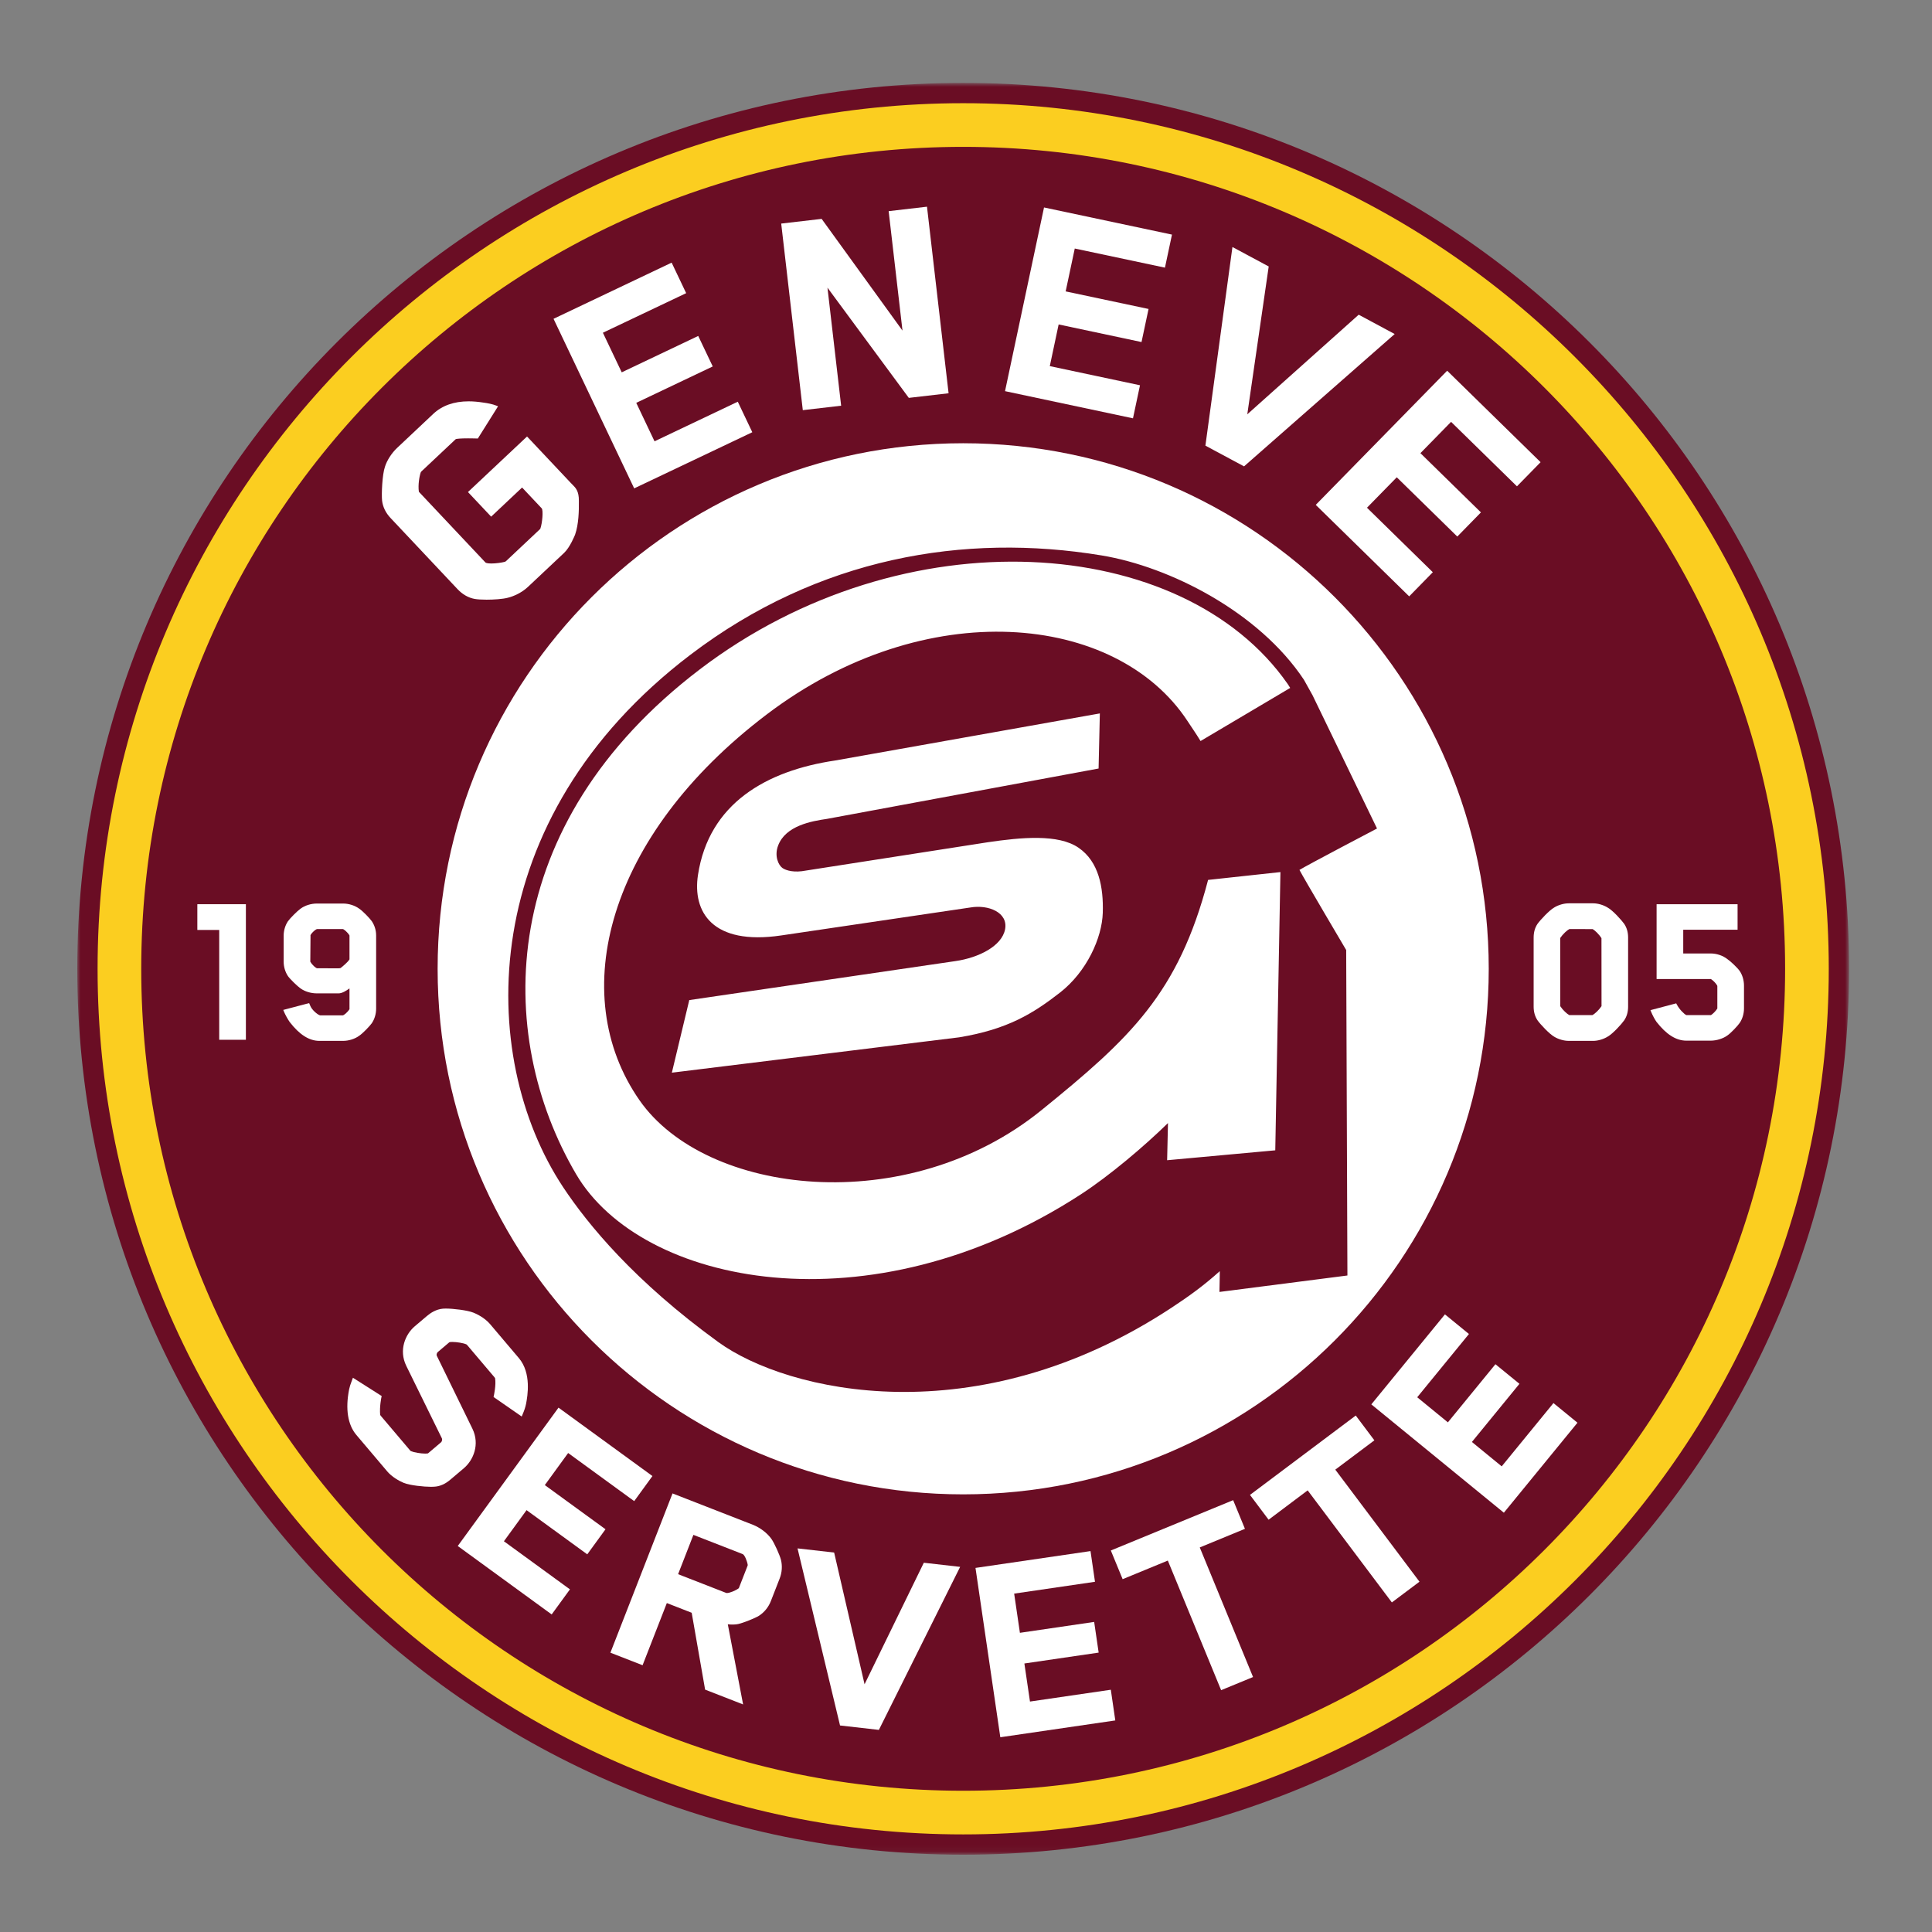
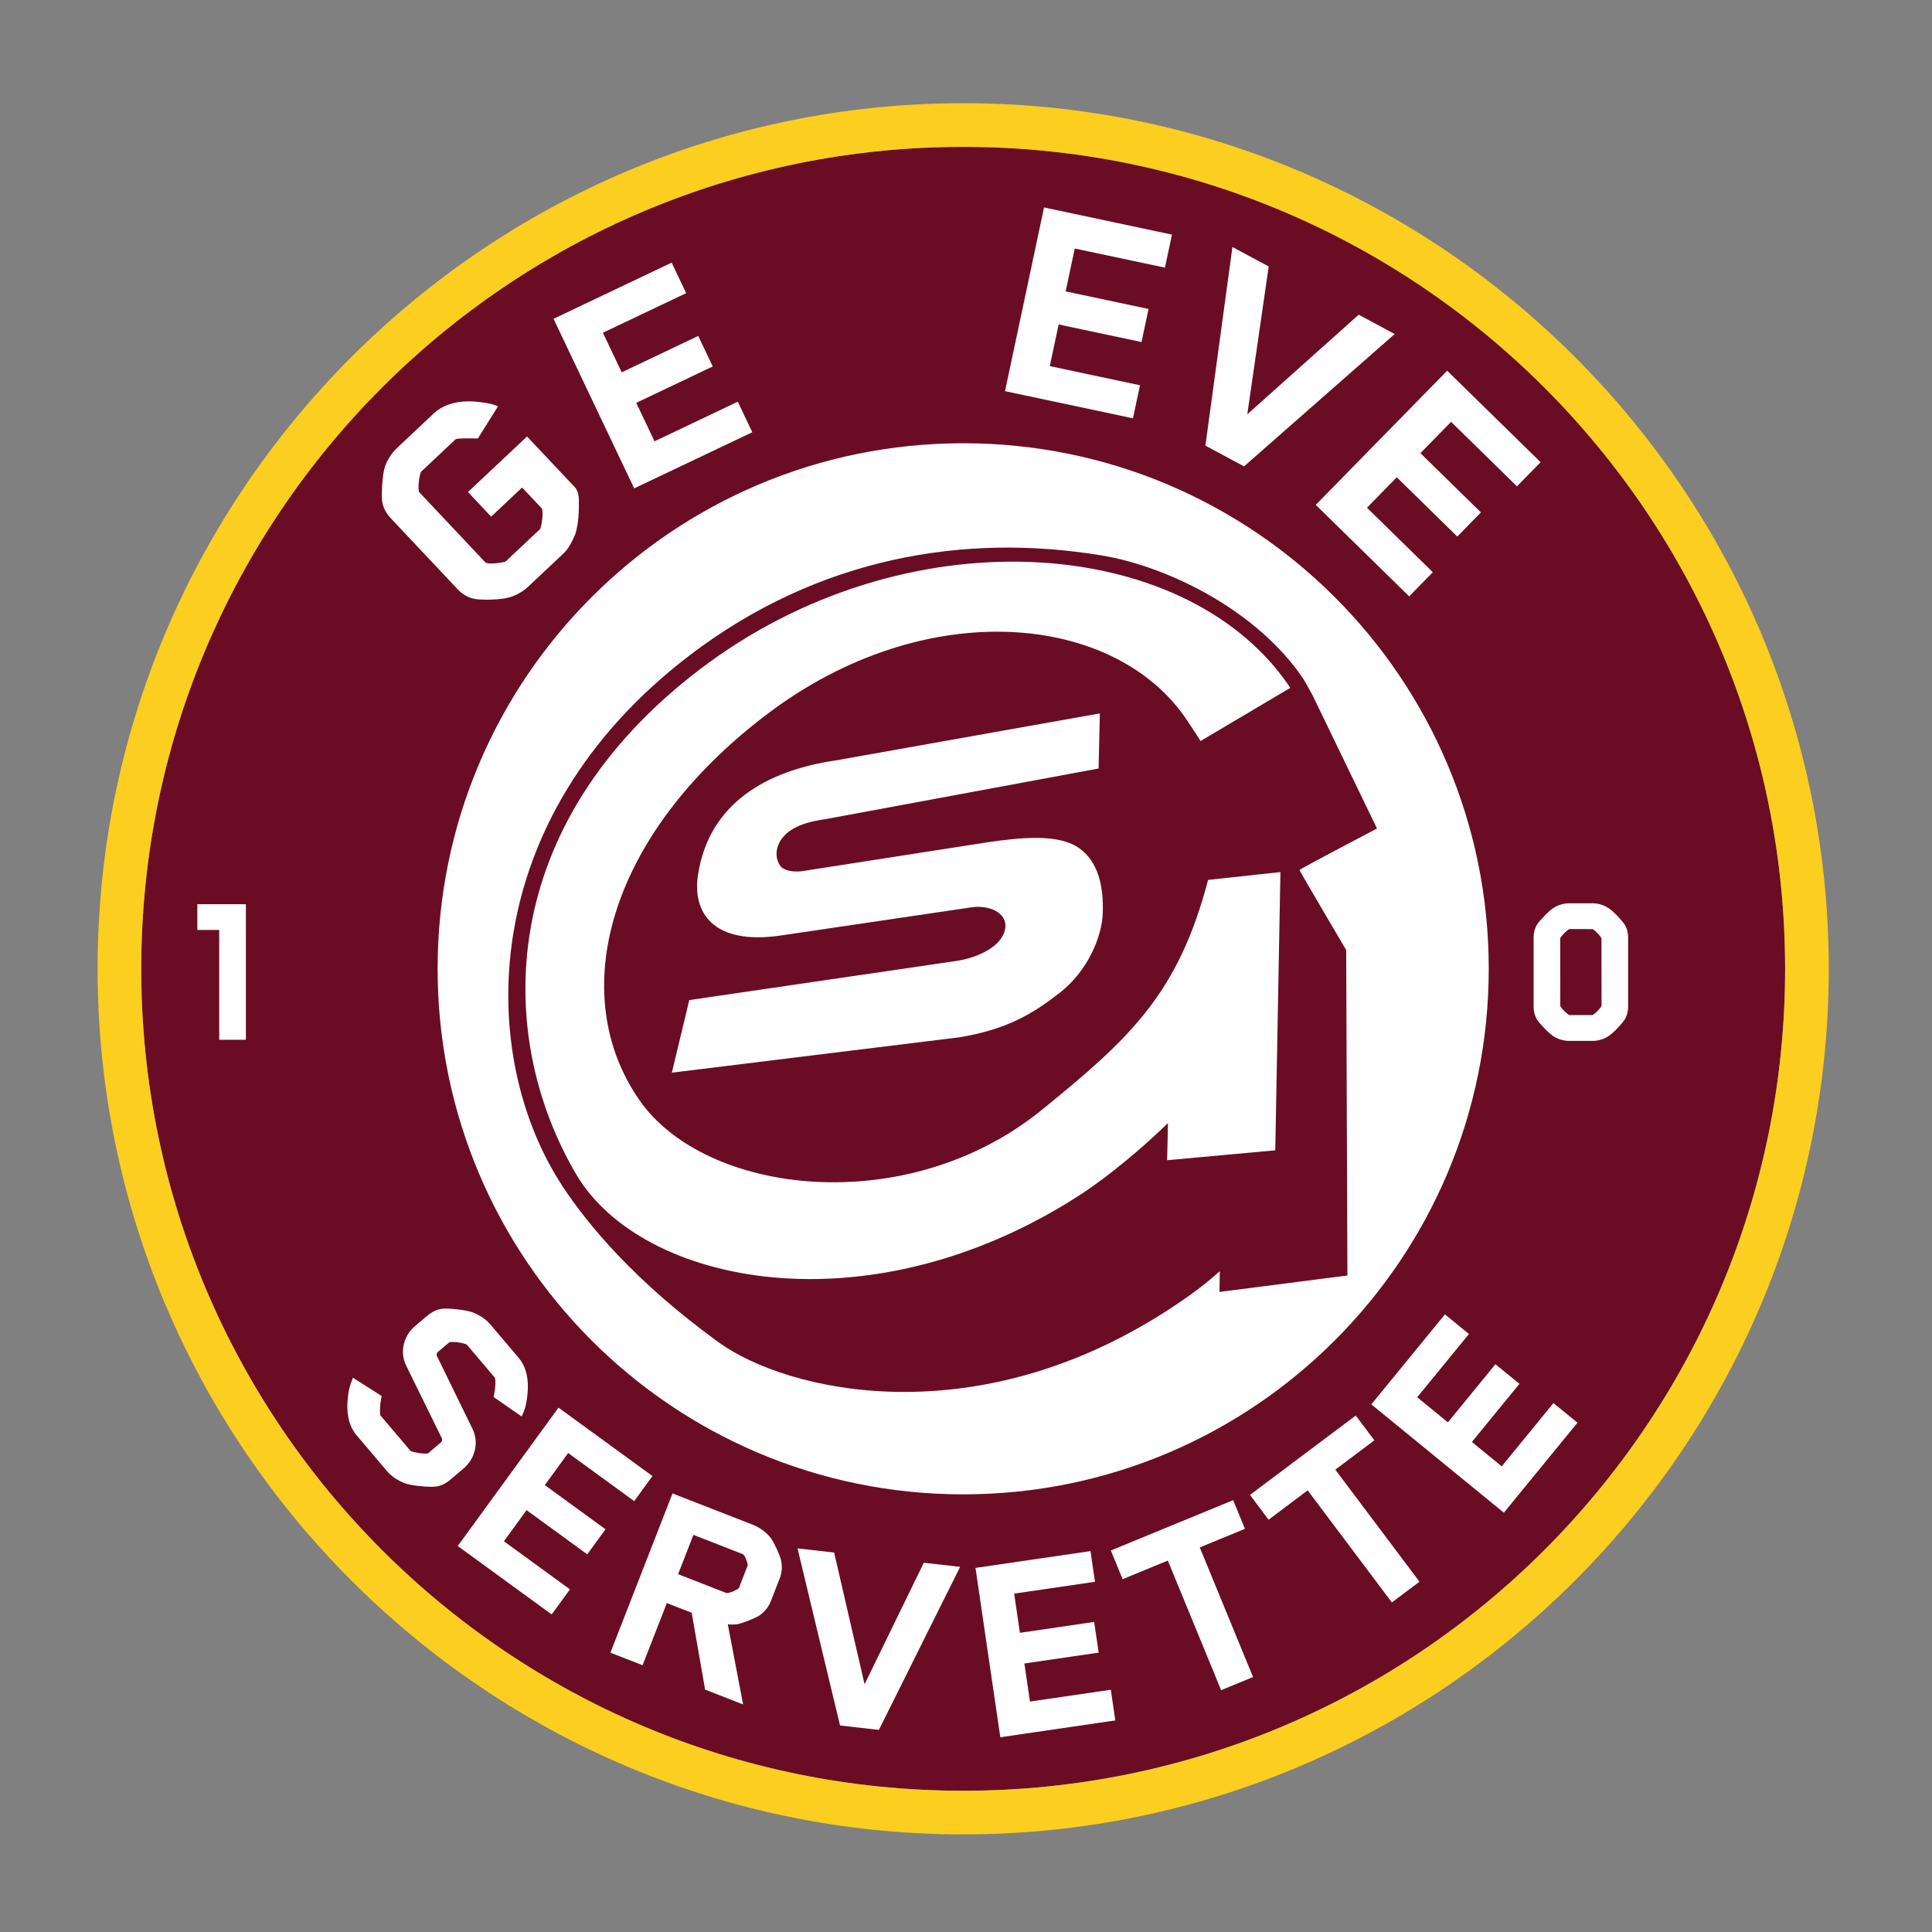
<svg xmlns="http://www.w3.org/2000/svg" xmlns:xlink="http://www.w3.org/1999/xlink" width="300px" height="300px" viewBox="0 0 300 300" version="1.1">
  <rect x="0" y="0" width="300" height="300" fill="#808080" stroke="none" />
  <title>club-genf</title>
  <desc>Created with Sketch.</desc>
  <defs>
    <path id="path-1" d="M0,0.874 L275.123,0.874 L275.123,275.936 L0,275.936" />
  </defs>
  <g id="Page-2" stroke="none" stroke-width="1" fill="none" fill-rule="evenodd">
    <g id="9150-desktop" transform="translate(-1131, -400)">
      <g id="club-genf" transform="translate(1143, 412)">
        <g id="Group-3">
          <mask id="mask-2" fill="white">
            <use xlink:href="#path-1" />
          </mask>
          <g id="Clip-2" />
-           <path d="M275.123,138.435 C275.123,214.413 213.534,276 137.561,276 C61.594,276 0,214.413 0,138.435 C0,62.462 61.594,0.874 137.561,0.874 C213.534,0.874 275.123,62.462 275.123,138.435" id="Fill-1" fill="#6A0D24" mask="url(#mask-2)" />
        </g>
        <path d="M265.192,138.433 C265.192,208.927 208.05,266.067 137.563,266.067 C67.075,266.067 9.931,208.927 9.931,138.433 C9.931,67.945 67.075,10.804 137.563,10.804 C208.05,10.804 265.192,67.945 265.192,138.433" id="Fill-4" fill="#6A0D24" />
        <path d="M137.563,4.025 C63.449,4.025 3.153,64.321 3.153,138.433 C3.153,212.548 63.449,272.845 137.563,272.845 C211.675,272.845 271.97,212.548 271.97,138.433 C271.97,64.321 211.675,4.025 137.563,4.025 L137.563,4.025 Z M137.563,10.804 C208.05,10.804 265.192,67.945 265.192,138.433 C265.192,208.927 208.05,266.067 137.563,266.067 C67.075,266.067 9.931,208.927 9.931,138.433 C9.931,67.945 67.075,10.804 137.563,10.804 L137.563,10.804 Z" id="Fill-5" fill="#FBCE20" />
        <path d="M76.857,63.22 C76.776,63.139 76.692,63.055 76.61,62.966 L69.839,55.778 L60.665,64.404 L64.265,68.227 L69.071,63.701 L72.114,66.931 C72.383,67.217 72.212,69.214 71.91,70.075 C71.91,70.075 71.883,70.141 71.806,70.208 L66.572,75.132 C66.528,75.175 66.498,75.188 66.467,75.205 C66.449,75.212 66.428,75.222 66.406,75.235 C65.916,75.367 65.005,75.499 64.288,75.499 C63.55,75.499 63.397,75.36 63.381,75.343 L53.078,64.401 C53.078,64.401 53.047,64.368 53.041,64.345 C52.889,63.324 53.12,61.934 53.34,61.332 C53.34,61.332 53.373,61.262 53.449,61.191 L58.687,56.264 C58.726,56.224 58.776,56.186 58.809,56.178 C59.014,56.127 59.505,56.067 60.69,56.067 C61.425,56.067 62.065,56.09 62.068,56.09 L62.197,56.094 L65.337,51.09 L65.09,50.991 C64.436,50.729 63.672,50.599 63.081,50.518 C62.248,50.385 61.49,50.32 60.766,50.32 C58.497,50.32 56.648,50.976 55.274,52.269 L49.66,57.554 C48.822,58.339 48.08,59.491 47.775,60.48 C47.351,61.699 47.226,64.698 47.329,65.739 C47.449,66.728 47.891,67.635 48.647,68.437 L59.05,79.488 C59.814,80.299 60.73,80.822 61.697,80.999 C62.101,81.075 62.78,81.118 63.563,81.118 C64.639,81.118 66.084,81.034 66.903,80.805 C67.756,80.594 69.015,80.042 69.979,79.133 L75.596,73.85 C76.506,72.994 77.259,71.121 77.294,71.034 C77.863,69.421 77.907,67.273 77.887,65.8 C77.908,64.262 77.398,63.755 76.857,63.22" id="Fill-6" fill="#FFFFFF" />
        <path d="M89.635,56.526 L86.796,50.553 L98.675,44.902 L96.42,40.166 L84.541,45.815 L81.617,39.667 L94.548,33.522 L92.292,28.782 L73.953,37.504 L86.381,63.635 L86.475,63.835 L104.817,55.116 L102.563,50.377 L89.635,56.526" id="Fill-7" fill="#FFFFFF" />
-         <path d="M125.989,20.787 L128.139,39.338 L115.585,21.987 L109.305,22.716 L112.659,51.689 L118.612,50.998 L116.488,32.667 L129.043,49.679 L129.121,49.782 L135.296,49.066 L131.943,20.096 L125.989,20.787" id="Fill-8" fill="#FFFFFF" />
        <path d="M144.06,48.738 L163.929,52.956 L165.018,47.824 L151.012,44.851 L152.385,38.38 L165.255,41.113 L166.347,35.976 L153.475,33.248 L154.889,26.591 L168.893,29.56 L169.984,24.429 L150.116,20.215 L144.06,48.738" id="Fill-9" fill="#FFFFFF" />
        <path d="M198.978,36.867 L181.678,52.336 L185.005,29.376 L179.373,26.356 L175.196,57.048 L175.176,57.2 L181.174,60.417 L204.566,39.868 L198.978,36.867" id="Fill-10" fill="#FFFFFF" />
        <path d="M223.551,63.516 L227.223,59.768 L212.714,45.565 L192.31,66.397 L206.817,80.604 L210.487,76.854 L200.263,66.839 L204.89,62.112 L214.288,71.317 L217.958,67.565 L208.562,58.367 L213.323,53.505 L223.551,63.516" id="Fill-11" fill="#FFFFFF" />
        <path d="M61.358,209.851 L55.822,198.513 C55.765,198.411 55.777,198.117 56.008,197.921 L57.767,196.431 C57.767,196.429 57.861,196.378 58.235,196.378 C58.893,196.378 59.931,196.532 60.426,196.758 C60.426,196.758 60.487,196.792 60.57,196.893 L64.775,201.856 C64.856,201.949 64.875,201.995 64.875,201.995 L64.874,201.995 C65.065,203.053 64.676,204.76 64.672,204.776 L64.637,204.923 L69.01,207.955 L69.117,207.703 C69.426,206.984 69.571,206.543 69.694,205.956 C69.908,204.789 70.558,201.237 68.572,198.886 L64.094,193.602 C63.217,192.567 61.909,191.985 61.529,191.833 C60.551,191.441 58.323,191.192 57.22,191.192 C57.055,191.192 56.908,191.198 56.791,191.207 C55.736,191.294 54.86,191.866 54.31,192.334 L52.411,193.941 C50.94,195.185 49.895,197.636 51.079,200.074 L56.618,211.351 C56.682,211.466 56.674,211.802 56.46,211.98 L54.471,213.669 C54.469,213.67 54.386,213.715 54.05,213.715 C53.336,213.715 52.265,213.531 51.807,213.331 C51.806,213.331 51.747,213.3 51.668,213.206 L47.16,207.886 C47.067,207.772 47.034,207.714 47.032,207.713 C46.913,206.404 47.228,204.94 47.233,204.926 L47.265,204.773 L42.802,201.935 L42.565,202.58 C42.404,203.017 42.314,203.256 42.21,203.744 C41.61,206.794 41.999,209.24 43.335,210.817 L48.144,216.495 C48.833,217.311 49.954,217.959 50.706,218.267 C51.684,218.655 53.83,218.871 54.94,218.871 C55.123,218.871 55.286,218.864 55.408,218.854 C56.27,218.819 57.119,218.452 57.927,217.763 L60.025,215.988 C61.497,214.744 62.541,212.294 61.358,209.851" id="Fill-12" fill="#FFFFFF" />
        <path d="M76.221,213.624 L86.478,221.095 L89.31,217.199 L74.725,206.578 L59.079,228.062 L73.664,238.69 L76.5,234.795 L66.247,227.326 L69.764,222.494 L79.189,229.357 L82.023,225.463 L72.599,218.604 L76.221,213.624" id="Fill-13" fill="#FFFFFF" />
        <path d="M104.112,231.018 C104.104,231.057 104.081,231.132 104.056,231.196 L102.739,234.571 C102.732,234.594 102.704,234.626 102.704,234.628 C102.22,234.993 101.299,235.365 100.877,235.365 C100.809,235.365 100.775,235.354 100.765,235.35 L93.295,232.438 L95.672,226.334 L103.142,229.248 L103.344,229.329 C103.634,229.472 104.013,230.389 104.11,231.011 L104.112,231.018 L104.112,231.018 Z M107.786,226.963 C107.137,226.047 106.029,225.206 104.895,224.761 L92.429,219.898 L82.783,244.629 L87.78,246.576 L91.546,236.924 L95.405,238.429 L97.489,250.364 L103.389,252.664 L101.013,240.217 C101.55,240.285 102.26,240.269 102.633,240.176 C103.425,240.001 105.235,239.282 105.86,238.89 C106.695,238.346 107.33,237.556 107.701,236.608 L109.069,233.103 C109.435,232.165 109.502,231.126 109.258,230.175 C109.064,229.443 108.255,227.629 107.786,226.963 L107.786,226.963 Z" id="Fill-14" fill="#FFFFFF" />
        <path d="M122.249,249.533 L117.56,229.232 L117.525,229.079 L111.841,228.434 L118.44,255.931 L124.472,256.617 L137.089,231.303 L131.45,230.661 L122.249,249.533" id="Fill-15" fill="#FFFFFF" />
        <path d="M147.934,252.216 L147.065,246.306 L158.599,244.616 L157.902,239.851 L146.371,241.543 L145.478,235.456 L158.029,233.619 L157.334,228.852 L139.474,231.465 L143.328,257.759 L161.183,255.148 L160.487,250.382 L147.934,252.216" id="Fill-16" fill="#FFFFFF" />
        <path d="M181.314,225.396 L179.484,220.944 L160.489,228.76 L162.322,233.214 L169.339,230.325 L177.616,250.45 L182.573,248.409 L174.299,228.286 L181.314,225.396" id="Fill-17" fill="#FFFFFF" />
        <path d="M201.412,211.653 L198.52,207.805 L182.096,220.128 L184.989,223.981 L191.054,219.423 L203.994,236.646 L204.128,236.824 L208.416,233.606 L195.344,216.206 L201.412,211.653" id="Fill-18" fill="#FFFFFF" />
        <path d="M229.219,205.869 L221.185,215.695 L216.557,211.908 L223.939,202.879 L220.21,199.835 L212.827,208.862 L208.064,204.965 L216.098,195.143 L212.37,192.094 L200.939,206.071 L221.519,222.893 L232.948,208.918 L229.219,205.869" id="Fill-19" fill="#FFFFFF" />
        <path d="M219.171,138.433 C219.171,183.504 182.631,220.043 137.563,220.043 C92.492,220.043 55.954,183.504 55.954,138.433 C55.954,93.363 92.492,56.827 137.563,56.827 C182.631,56.827 219.171,93.363 219.171,138.433" id="Fill-20" fill="#FFFFFF" />
        <path d="M18.643,132.403 L22.04,132.403 L22.04,149.456 L26.181,149.456 L26.181,128.405 L18.643,128.405 L18.643,132.403" id="Fill-21" fill="#FFFFFF" />
-         <path d="M36.214,133.201 C36.517,132.692 37.068,132.266 37.254,132.266 L41.232,132.266 C41.386,132.276 41.954,132.736 42.258,133.237 C42.258,133.237 42.268,133.264 42.268,133.304 L42.268,136.971 C42.002,137.411 41.199,138.078 40.896,138.309 C40.877,138.323 40.786,138.358 40.581,138.358 L37.254,138.354 C37.088,138.354 36.519,137.904 36.199,137.352 C36.193,137.327 36.186,137.296 36.183,137.285 L36.217,133.37 C36.217,133.315 36.217,133.207 36.214,133.201 L36.214,133.201 Z M45.741,131.057 C45.431,130.612 44.348,129.478 43.792,129.108 C43.107,128.601 42.162,128.301 41.266,128.301 L37.221,128.301 C36.287,128.301 35.351,128.595 34.66,129.106 C34.154,129.469 33.041,130.581 32.705,131.062 C32.281,131.703 32.045,132.5 32.045,133.304 L32.045,137.317 C32.045,138.119 32.281,138.915 32.711,139.564 C33.049,140.05 34.18,141.138 34.663,141.481 C35.371,141.977 36.28,142.25 37.221,142.25 L40.581,142.25 C41.127,142.25 41.821,141.812 42.268,141.478 L42.268,144.557 C42.268,144.669 42.263,144.708 42.274,144.694 C41.967,145.203 41.386,145.656 41.232,145.661 L37.72,145.663 C37.693,145.658 37.606,145.635 37.573,145.617 C37.202,145.447 36.416,144.808 36.163,144.142 L36.003,143.76 L31.984,144.821 L32.101,145.105 C32.274,145.52 32.689,146.294 32.993,146.711 C34.509,148.672 36.014,149.626 37.597,149.626 L41.266,149.626 C42.16,149.626 43.105,149.327 43.782,148.828 C44.345,148.454 45.431,147.318 45.744,146.868 C46.171,146.225 46.406,145.429 46.406,144.624 L46.406,133.268 C46.406,132.477 46.178,131.714 45.741,131.057 L45.741,131.057 Z" id="Fill-22" fill="#FFFFFF" />
        <path d="M236.684,144.234 C236.293,144.824 235.641,145.439 235.262,145.625 L231.676,145.623 C231.325,145.445 230.674,144.845 230.281,144.247 L230.267,133.656 C230.672,133.052 231.334,132.443 231.673,132.273 L231.687,132.269 C231.699,132.267 231.714,132.266 231.728,132.266 L235.307,132.269 C235.64,132.45 236.289,133.064 236.675,133.679 L236.684,144.234 L236.684,144.234 Z M237.632,128.926 C236.993,128.525 236.115,128.268 235.397,128.268 L231.59,128.268 C230.839,128.268 229.972,128.519 229.331,128.921 C228.568,129.354 227.175,130.852 226.733,131.473 C226.341,132.064 226.143,132.772 226.143,133.579 L226.143,144.318 C226.143,145.118 226.341,145.825 226.738,146.426 C227.169,147.038 228.562,148.535 229.322,148.971 C229.972,149.375 230.84,149.626 231.59,149.626 L235.397,149.626 C236.115,149.626 236.991,149.369 237.62,148.977 C238.414,148.542 239.769,147.057 240.217,146.421 C240.611,145.828 240.812,145.122 240.812,144.318 L240.812,133.579 C240.812,132.771 240.611,132.062 240.213,131.467 C239.834,130.932 238.457,129.375 237.632,128.926 L237.632,128.926 Z" id="Fill-23" fill="#FFFFFF" />
-         <path d="M258.139,138.774 C257.81,138.299 256.749,137.279 256.232,136.936 C255.536,136.383 254.564,136.054 253.633,136.054 L249.372,136.054 L249.372,132.37 L257.81,132.37 L257.81,128.405 L245.235,128.405 L245.235,140.023 L253.598,140.023 C253.629,140.023 253.671,140.023 253.659,140.015 C253.978,140.219 254.439,140.661 254.645,141.036 C254.655,141.07 254.666,141.114 254.667,141.126 L254.667,144.595 C254.463,144.946 254.02,145.404 253.689,145.62 C253.674,145.625 253.633,145.625 253.598,145.625 L249.961,145.625 C249.866,145.625 249.83,145.617 249.838,145.62 C249.494,145.445 248.774,144.74 248.379,143.988 L248.28,143.8 L244.28,144.857 L244.397,145.14 C244.584,145.593 244.933,146.281 245.22,146.674 C246.747,148.637 248.265,149.593 249.858,149.593 L253.633,149.593 C254.54,149.593 255.559,149.276 256.215,148.795 C256.762,148.429 257.818,147.305 258.143,146.833 C258.572,146.192 258.806,145.396 258.806,144.59 L258.806,141.057 C258.806,140.228 258.572,139.42 258.139,138.774" id="Fill-24" fill="#FFFFFF" />
        <path d="M107.006,98.975 C82.297,117.737 75.83,142.377 87.3,158.843 C97.593,173.619 128.837,177.31 149.704,160.398 C163.493,149.219 170.963,142.295 175.592,124.632 L186.824,123.416 L186.023,166.621 L169.231,168.159 L169.363,162.39 C165.644,166.02 160.339,170.521 155.887,173.426 C123.04,194.809 87.569,187.569 77.452,170.315 C64.737,148.645 64.978,116.067 96.681,91.928 C128.384,67.789 171.723,70.884 187.958,94.217 C188.086,94.405 188.223,94.614 188.342,94.821 L174.422,103.067 C173.559,101.66 173.162,101.144 172.389,99.951 C161.351,83.174 131.705,80.201 107.006,98.975 L107.006,98.975 Z M138.691,128.912 L109.293,133.257 C98.574,134.839 95.508,129.564 96.382,123.853 C98.078,112.764 107.001,107.662 117.719,106.085 L158.784,98.779 L158.588,107.336 L116.378,115.162 C114.033,115.502 109.994,116.207 108.83,119.287 C108.199,120.927 108.887,122.359 109.506,122.79 C110.103,123.199 111.359,123.531 113.13,123.184 C113.13,123.184 141.391,118.784 141.398,118.782 C146.579,118.019 152.351,117.473 155.485,119.643 C158.633,121.801 159.36,125.797 159.24,129.735 C159.122,133.633 156.759,138.877 152.599,142.127 C148.436,145.366 144.468,147.839 136.935,149.076 L92.325,154.565 L95.03,143.293 L136.399,137.232 C139.936,136.715 143.572,134.928 144.071,132.291 C144.558,129.667 141.452,128.437 138.691,128.912 L138.691,128.912 Z M189.779,123.081 C190.853,122.401 201.822,116.65 201.822,116.65 L191.809,95.953 L190.473,93.553 C183.482,83.027 169.646,75.998 159.056,74.247 C137.734,70.726 115.069,74.55 95.182,89.69 C61.747,115.135 61.941,151.975 75.46,172.369 C79.297,178.143 86.495,186.936 99.554,196.408 C110.21,204.13 139.52,211.06 169.897,191.073 C172.608,189.29 174.867,187.667 177.407,185.385 C177.422,185.349 177.356,188.612 177.356,188.612 L197.226,186.058 L197.035,135.52 C197.035,135.52 190.385,124.267 189.779,123.081 L189.779,123.081 Z" id="Fill-25" fill="#6A0D24" />
      </g>
    </g>
  </g>
</svg>